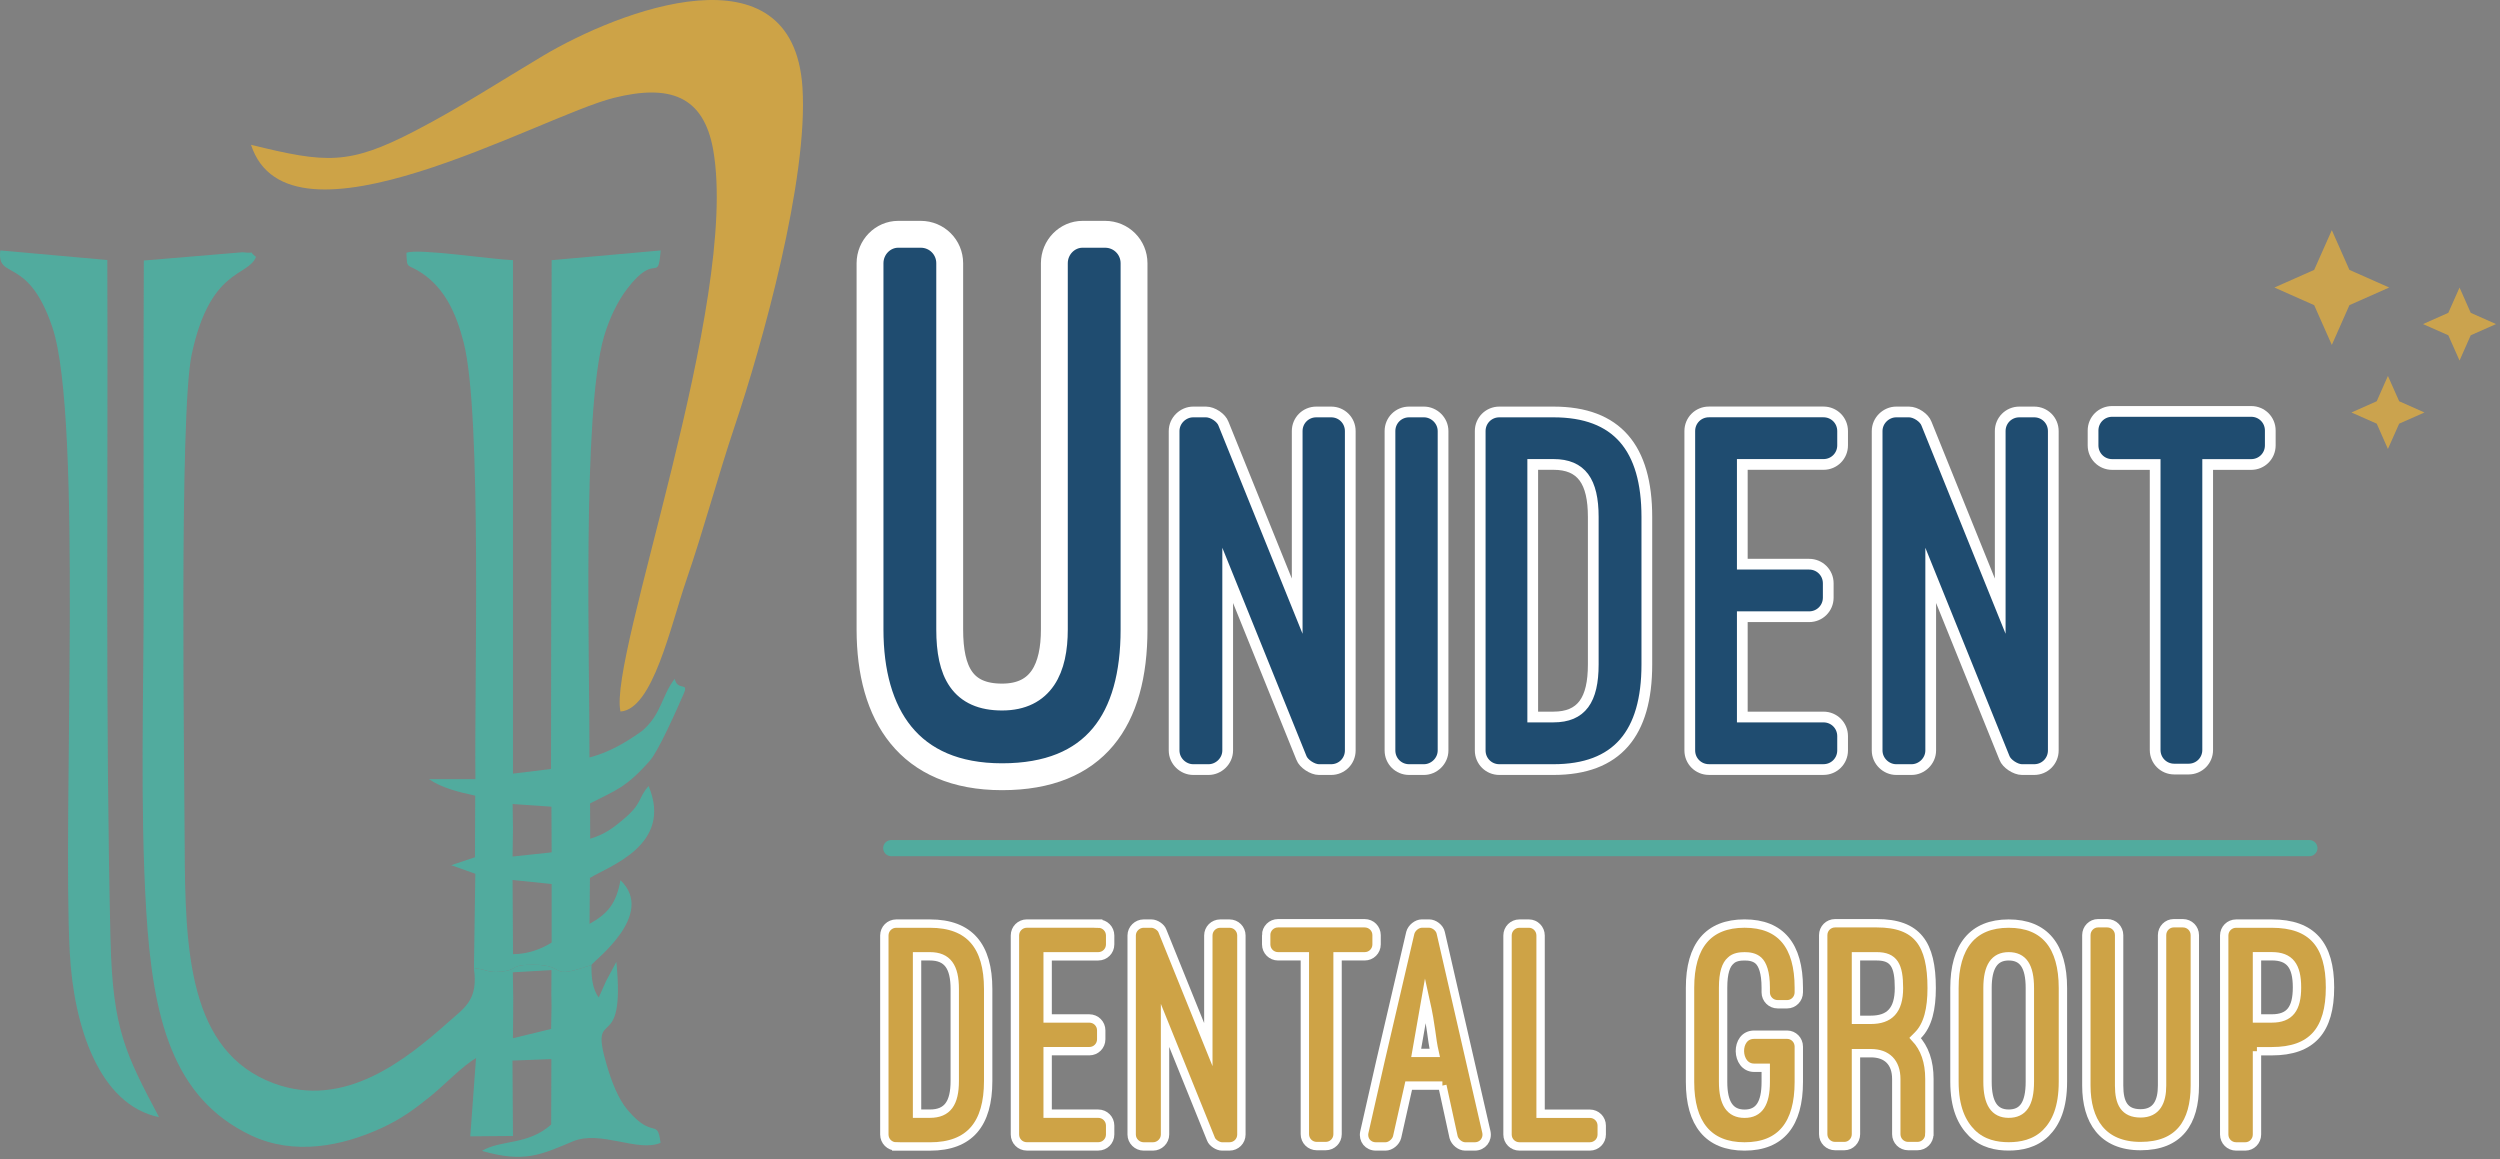
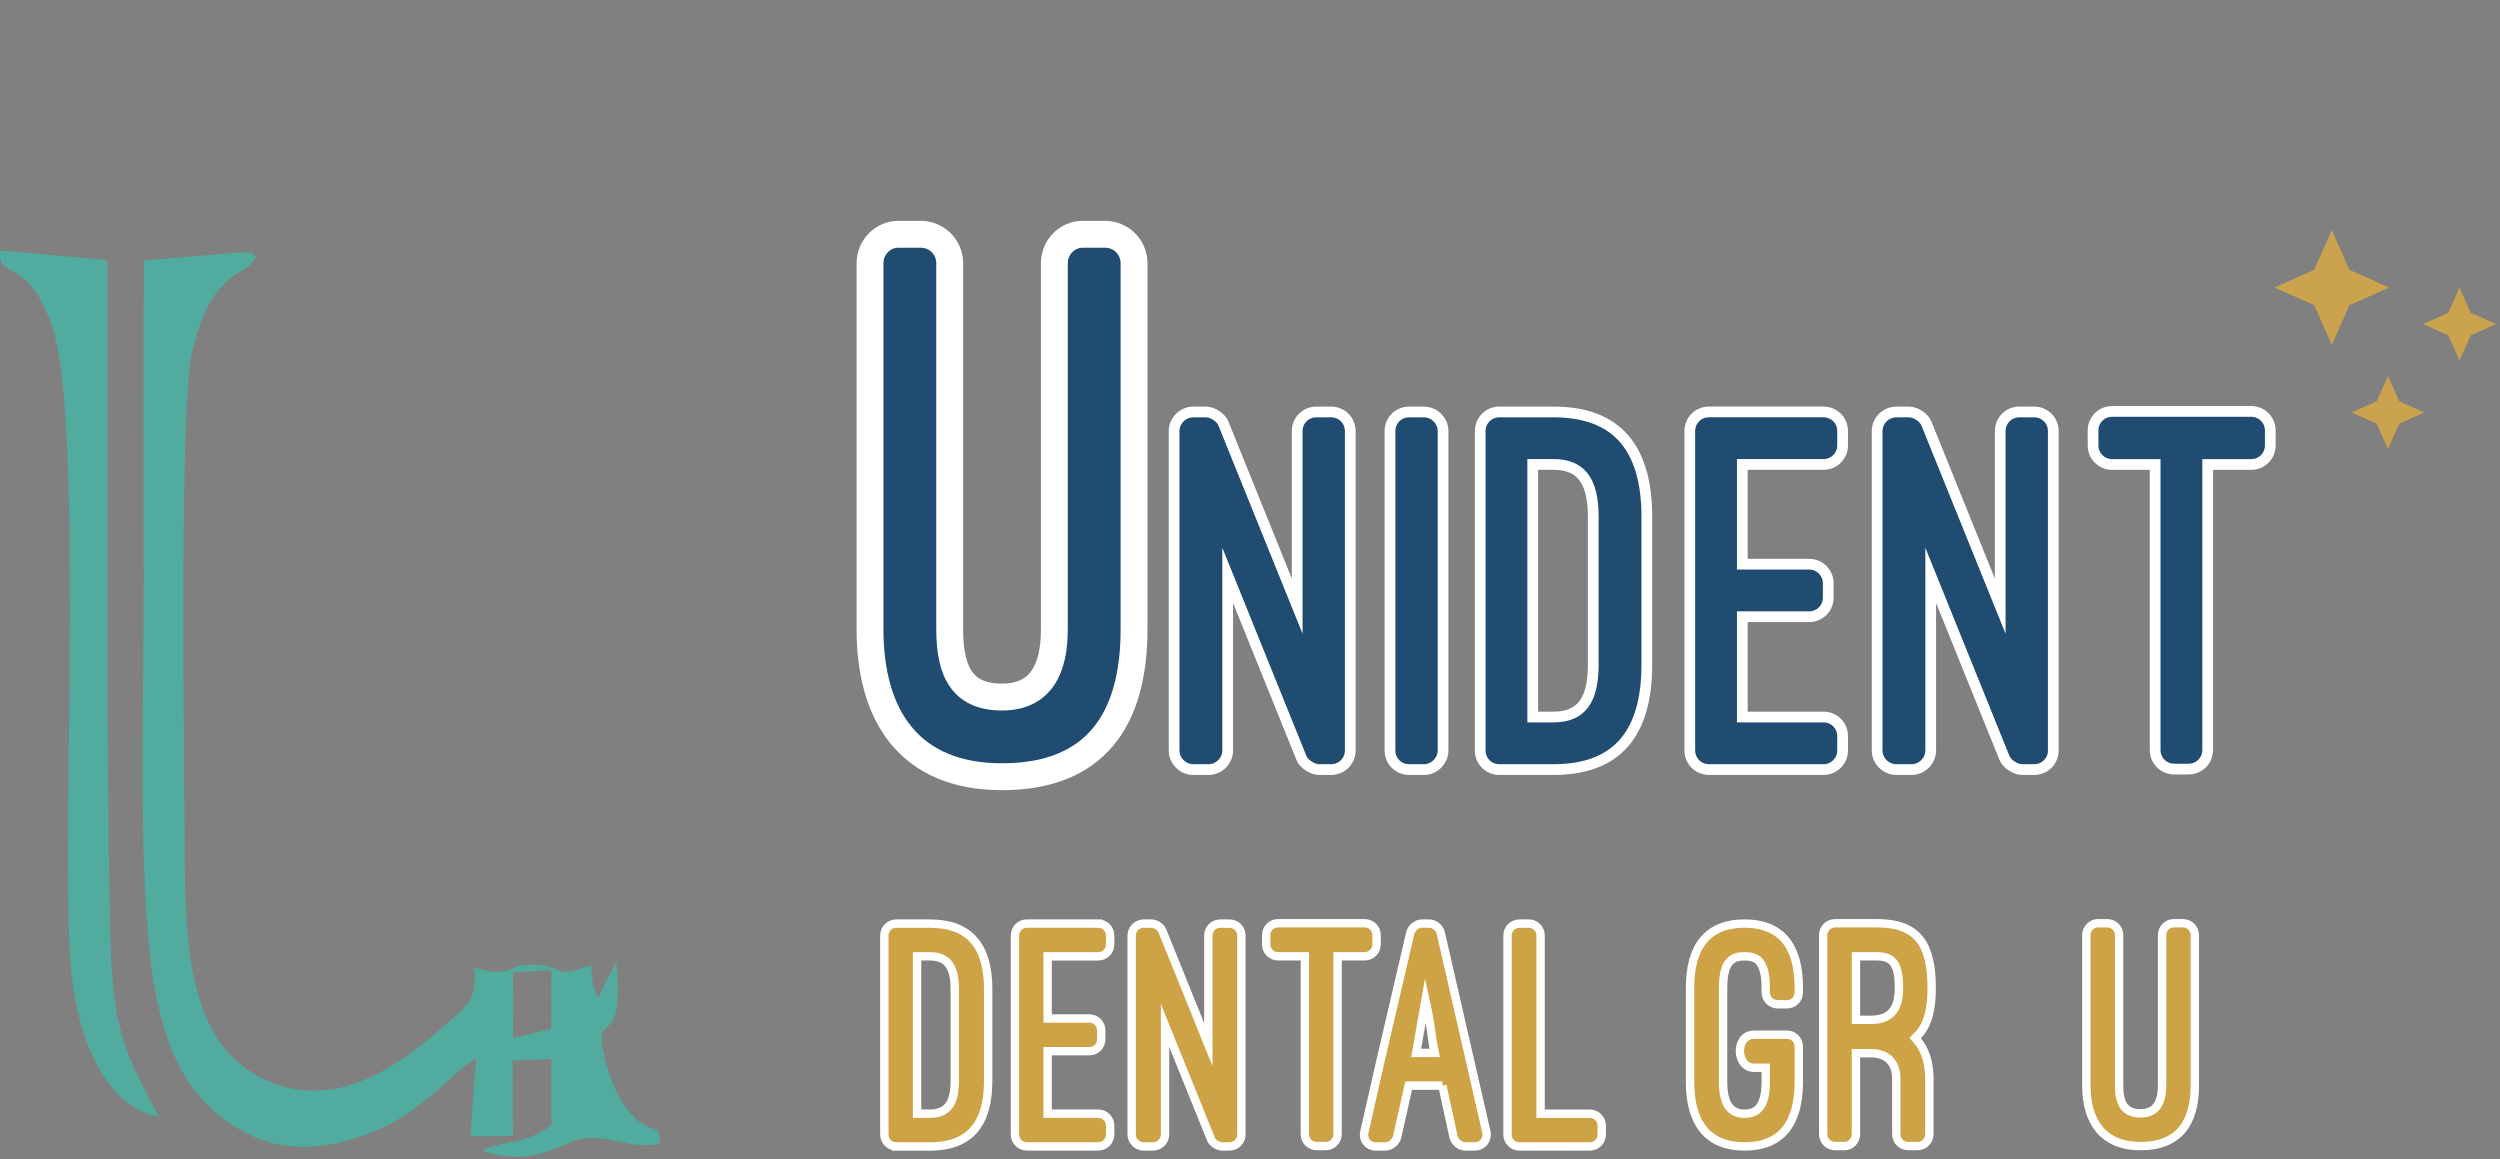
<svg xmlns="http://www.w3.org/2000/svg" width="496" height="230" viewBox="0 0 496 230" fill="none">
  <rect x="0" y="0" width="496" height="230" fill="#808080" stroke="none" />
-   <path fill-rule="evenodd" clip-rule="evenodd" d="M49.803 28.735C57.333 51.745 107.133 23.075 121.793 19.415C132.833 16.665 139.623 18.965 141.513 29.815C146.743 59.945 120.623 130.375 123.103 141.165C129.523 140.745 133.003 124.325 136.163 115.125C139.683 104.875 142.363 94.685 145.783 84.495C151.183 68.435 160.423 35.475 159.203 17.265C157.283 -11.195 122.843 2.065 107.693 11.095C99.063 16.235 91.393 21.265 82.333 25.975C69.163 32.805 64.723 32.395 49.823 28.735" fill="#CDA347" />
-   <path fill-rule="evenodd" clip-rule="evenodd" d="M101.693 174.588L109.443 175.388V187.008C107.533 188.198 104.833 189.307 101.783 189.307L101.693 174.588ZM101.693 159.517L109.403 160.047L109.443 169.108L101.693 169.937L101.773 164.338L101.703 159.517H101.693ZM94.023 192.057C96.593 192.337 96.803 192.987 99.063 192.807C103.053 192.477 100.873 191.397 105.693 191.397C112.953 191.397 108.323 194.598 117.343 191.438C117.863 190.567 130.213 181.437 123.093 174.627C122.283 179.347 120.463 181.348 116.963 183.288L117.043 174.187C120.693 171.877 133.613 167.708 128.683 155.948C126.473 158.458 127.573 159.288 123.643 162.588C121.683 164.238 120.043 165.507 117.093 166.407L117.073 159.397C122.213 156.747 124.153 156.327 128.943 150.907C130.653 148.967 134.213 140.938 135.673 137.578C136.703 135.208 134.423 137.207 133.863 134.677C131.223 138.087 131.293 141.637 127.423 144.987C124.363 147.187 121.003 149.217 116.953 150.287C117.023 132.487 115.433 81.828 119.833 66.767C120.913 63.078 122.573 59.737 124.383 57.358C130.203 49.688 130.483 56.498 131.083 49.688L109.443 51.617L109.323 152.567L101.773 153.487V51.617C97.623 51.477 82.803 49.218 80.633 50.157C80.773 53.578 80.653 52.178 83.613 54.127C88.293 57.227 90.533 62.227 92.003 67.987C95.673 82.377 94.083 136.858 94.323 154.578H85.103C87.603 156.298 90.823 157.108 94.283 157.858L94.233 170.078L89.523 171.657L94.303 173.358L94.033 192.047L94.023 192.057Z" fill="#51AB9E" />
  <path fill-rule="evenodd" clip-rule="evenodd" d="M101.733 192.907L109.413 192.467L109.383 197.197L109.423 199.657L109.343 204.147L101.763 205.987L101.803 202.117L101.823 198.007L101.743 192.897L101.733 192.907ZM117.343 191.437C108.323 194.597 112.953 191.397 105.683 191.397C100.873 191.397 103.053 192.487 99.053 192.807C96.793 192.997 96.573 192.337 94.013 192.057C94.943 198.337 92.223 199.887 89.033 202.717C80.583 210.217 68.353 220.177 54.273 214.917C37.453 208.627 36.703 188.727 36.643 167.607C36.593 152.987 35.533 82.097 38.023 70.367C41.693 53.077 49.223 54.957 50.793 50.967C48.863 49.477 51.283 50.407 48.113 50.047L28.533 51.687C28.433 73.337 28.503 95.017 28.513 116.667C28.513 137.607 27.763 160.057 29.013 180.717C30.313 202.117 34.273 217.837 49.713 225.217C58.373 229.357 67.923 227.367 75.683 223.807C79.843 221.897 82.553 219.807 85.593 217.347C88.213 215.227 91.773 211.467 94.443 209.927L93.303 225.447L101.773 225.377L101.673 210.417L109.393 210.127L109.353 223.117C104.643 227.277 99.483 226.047 95.613 228.337C104.063 230.777 107.333 229.087 113.693 226.437C119.173 224.167 126.543 228.667 131.053 226.737C130.403 221.667 129.643 226.257 124.523 220.227C122.663 218.047 121.343 214.617 120.353 211.227C116.743 198.937 124.183 210.017 122.283 190.837L120.263 194.607C119.633 196.047 119.313 196.777 118.793 197.897C117.453 196.147 117.303 193.527 117.353 191.407" fill="#51AB9E" />
  <path fill-rule="evenodd" clip-rule="evenodd" d="M21.923 186.527C20.883 141.537 21.453 96.647 21.293 51.587L0.063 49.688C-0.697 55.737 5.573 50.538 10.403 64.968C16.463 83.067 12.383 161.298 13.833 188.878C14.623 203.918 19.793 219.217 31.553 221.647C24.953 209.147 22.343 204.267 21.933 186.527" fill="#51AB9E" />
  <path d="M466.123 60.544L474.013 57.044L466.123 53.544L462.633 45.664L459.133 53.544L451.243 57.044L459.133 60.544L462.633 68.434L466.123 60.544Z" fill="#CBA34E" />
  <path d="M490.193 66.517L495.213 64.297L490.193 62.067L487.973 57.047L485.743 62.067L480.723 64.297L485.743 66.517L487.973 71.537L490.193 66.517Z" fill="#CBA34E" />
  <path d="M475.993 84.056L481.013 81.836L475.993 79.606L473.763 74.586L471.543 79.606L466.523 81.836L471.543 84.056L473.763 89.076L475.993 84.056Z" fill="#CBA34E" />
  <path d="M177.813 227.452C176.503 227.452 175.453 226.402 175.453 225.092V185.602C175.453 184.292 176.503 183.242 177.813 183.242H184.503C192.373 183.242 196.053 187.702 196.053 196.232V214.472C196.053 223.002 192.383 227.462 184.503 227.462H177.813V227.452ZM181.943 189.732V220.952H184.503C187.983 220.952 189.423 218.852 189.423 214.462V196.222C189.423 191.822 187.983 189.732 184.503 189.732H181.943Z" fill="#CEA346" stroke="white" stroke-width="1.66" stroke-miterlimit="10" />
  <path d="M217.893 183.244C219.203 183.244 220.253 184.294 220.253 185.604V187.374C220.253 188.684 219.203 189.734 217.893 189.734H207.853V202.064H216.123C217.433 202.064 218.483 203.114 218.483 204.424V206.194C218.483 207.504 217.433 208.554 216.123 208.554H207.853V220.954H217.893C219.203 220.954 220.253 222.004 220.253 223.314V225.084C220.253 226.394 219.203 227.444 217.893 227.444H203.723C202.413 227.444 201.363 226.394 201.363 225.084V185.594C201.363 184.284 202.413 183.234 203.723 183.234H217.893V183.244Z" fill="#CEA346" stroke="white" stroke-width="1.66" stroke-miterlimit="10" />
  <path d="M242.423 227.452C241.633 227.452 240.523 226.732 240.263 226.012L231.143 203.442V225.092C231.143 226.402 230.023 227.452 228.783 227.452H226.883C225.633 227.452 224.523 226.402 224.523 225.092V185.602C224.523 184.292 225.643 183.242 226.883 183.242H228.453C229.303 183.242 230.353 183.962 230.613 184.682L239.733 207.252V185.602C239.733 184.292 240.783 183.242 242.093 183.242H243.933C245.243 183.242 246.293 184.292 246.293 185.602V225.092C246.293 226.402 245.243 227.452 243.933 227.452H242.423Z" fill="#CEA346" stroke="white" stroke-width="1.66" stroke-miterlimit="10" />
  <path d="M251.203 185.532C251.203 184.222 252.253 183.172 253.563 183.172H270.753C272.063 183.172 273.113 184.222 273.113 185.532V187.372C273.113 188.682 272.063 189.732 270.753 189.732H265.373V225.022C265.373 226.332 264.323 227.382 263.013 227.382H261.243C259.933 227.382 258.883 226.332 258.883 225.022V189.732H253.573C252.263 189.732 251.213 188.682 251.213 187.372V185.532H251.203Z" fill="#CEA346" stroke="white" stroke-width="1.66" stroke-miterlimit="10" />
  <path d="M286.173 215.384H279.483L277.183 225.614C276.923 226.594 275.873 227.454 274.883 227.454H272.983C271.413 227.454 270.363 226.144 270.683 224.634L273.833 210.724L279.803 185.074C280.063 184.094 281.113 183.234 282.103 183.234H283.543C284.523 183.234 285.643 184.084 285.843 185.074L294.893 224.564C295.223 226.074 294.173 227.454 292.593 227.454H290.693C289.713 227.454 288.663 226.604 288.393 225.614L286.163 215.384H286.173ZM280.983 208.894H284.653C283.933 205.744 284.063 203.974 282.813 198.394L280.973 208.894H280.983Z" fill="#CEA346" stroke="white" stroke-width="1.66" stroke-miterlimit="10" />
  <path d="M317.783 225.092C317.783 226.402 316.733 227.452 315.423 227.452H301.453C300.143 227.452 299.093 226.402 299.093 225.092V185.602C299.093 184.292 300.143 183.242 301.453 183.242H303.353C304.603 183.242 305.653 184.292 305.653 185.602V220.962H315.423C316.733 220.962 317.783 222.012 317.783 223.322V225.092Z" fill="#CEA346" stroke="white" stroke-width="1.66" stroke-miterlimit="10" />
  <path d="M354.583 205.284C355.833 205.284 356.883 206.334 356.883 207.644V214.664C356.883 222.994 353.343 227.454 346.123 227.454C338.903 227.454 335.303 222.924 335.303 214.664V195.964C335.303 187.634 338.913 183.234 346.123 183.234C353.333 183.234 356.883 187.634 356.883 195.964V196.884C356.883 198.194 355.833 199.244 354.583 199.244H352.683C351.373 199.244 350.323 198.194 350.323 196.884V195.964C350.323 192.884 349.663 191.304 348.883 190.584C348.093 189.864 347.043 189.734 346.123 189.734C345.203 189.734 344.093 189.864 343.373 190.584C342.453 191.374 341.863 192.944 341.863 195.964V214.664C341.863 218.924 343.243 220.964 346.123 220.964C349.003 220.964 350.323 218.934 350.323 214.664V211.844H348.023C344.353 211.844 344.153 205.284 348.023 205.284H354.583Z" fill="#CEA346" stroke="white" stroke-width="1.66" stroke-miterlimit="10" />
  <path d="M382.783 225.022C382.783 226.332 381.733 227.382 380.423 227.382H378.583C377.273 227.382 376.223 226.332 376.223 225.022V214.072C376.223 210.792 374.383 208.952 371.173 208.952H368.223V225.022C368.223 226.332 367.173 227.382 365.923 227.382H364.083C362.773 227.382 361.723 226.332 361.723 225.022V185.532C361.723 184.222 362.773 183.172 364.083 183.172H372.353C380.423 183.172 383.243 187.242 383.243 196.032C383.243 200.102 382.523 203.382 380.493 205.412C380.293 205.612 380.163 205.742 379.973 205.932C381.873 207.962 382.793 210.652 382.793 214.062V225.012L382.783 225.022ZM368.223 202.332H371.173C374.843 202.332 376.753 200.492 376.753 196.032C376.753 191.572 375.773 189.732 372.353 189.732H368.223V202.322V202.332Z" fill="#CEA346" stroke="white" stroke-width="1.66" stroke-miterlimit="10" />
-   <path d="M387.763 196.032C387.763 187.762 391.373 183.242 398.523 183.242C405.673 183.242 409.283 187.702 409.283 196.032V214.592C409.283 219.772 407.903 222.792 405.873 224.822C403.713 226.922 400.953 227.442 398.523 227.442C396.093 227.442 393.403 226.922 391.243 224.822C389.213 222.792 387.763 219.772 387.763 214.592V196.032ZM394.323 214.592C394.323 218.922 395.703 220.952 398.523 220.952C401.343 220.952 402.723 219.052 402.723 214.592V196.032C402.723 191.632 401.343 189.732 398.523 189.732C395.703 189.732 394.323 191.762 394.323 196.032V214.592Z" fill="#CEA346" stroke="white" stroke-width="1.66" stroke-miterlimit="10" />
  <path d="M413.933 185.532C413.933 184.222 414.983 183.172 416.233 183.172H418.073C419.383 183.172 420.433 184.222 420.433 185.532V215.382C420.433 218.862 421.483 220.892 424.693 220.892C427.903 220.892 428.953 218.532 428.953 215.382V185.532C428.953 184.222 430.003 183.172 431.253 183.172H433.093C434.403 183.172 435.453 184.222 435.453 185.532V215.382C435.453 222.732 432.303 227.382 424.693 227.382C417.083 227.382 413.933 222.332 413.933 215.382V185.532Z" fill="#CEA346" stroke="white" stroke-width="1.66" stroke-miterlimit="10" />
-   <path d="M447.783 208.562V225.092C447.783 226.402 446.733 227.452 445.483 227.452H443.643C442.333 227.452 441.283 226.402 441.283 225.092V185.602C441.283 184.292 442.333 183.242 443.643 183.242H450.723C458.723 183.242 462.273 187.442 462.273 195.902C462.273 204.362 458.733 208.562 450.723 208.562H447.773H447.783ZM447.783 189.732V202.062H450.733C454.273 202.062 455.723 200.162 455.723 195.892C455.723 191.622 454.283 189.722 450.733 189.722H447.783V189.732Z" fill="#CEA346" stroke="white" stroke-width="1.66" stroke-miterlimit="10" />
  <path d="M261.673 152.684C260.413 152.684 258.623 151.524 258.203 150.364L243.573 114.154V148.894C243.573 150.994 241.783 152.684 239.783 152.684H236.733C234.733 152.684 232.943 151.004 232.943 148.894V85.524C232.943 83.414 234.733 81.734 236.733 81.734H239.263C240.633 81.734 242.313 82.894 242.733 84.054L257.363 120.264V85.524C257.363 83.414 259.043 81.734 261.153 81.734H264.103C266.213 81.734 267.893 83.414 267.893 85.524V148.894C267.893 150.994 266.213 152.684 264.103 152.684H261.683H261.673Z" fill="#1F4C70" stroke="white" stroke-width="2.13" stroke-miterlimit="10" />
  <path d="M286.303 148.894C286.303 150.994 284.513 152.684 282.513 152.684H279.563C277.453 152.684 275.773 151.004 275.773 148.894V85.524C275.773 83.414 277.453 81.734 279.563 81.734H282.513C284.513 81.734 286.303 83.414 286.303 85.524V148.894Z" fill="#1F4C70" stroke="white" stroke-width="2.13" stroke-miterlimit="10" />
  <path d="M297.463 152.684C295.353 152.684 293.673 151.004 293.673 148.894V85.524C293.673 83.414 295.353 81.734 297.463 81.734H308.203C320.833 81.734 326.733 88.894 326.733 102.574V131.844C326.733 145.534 320.833 152.684 308.203 152.684H297.463ZM304.093 92.144V142.254H308.203C313.783 142.254 316.103 138.884 316.103 131.834V102.564C316.103 95.514 313.783 92.144 308.203 92.144H304.093Z" fill="#1F4C70" stroke="white" stroke-width="2.13" stroke-miterlimit="10" />
  <path d="M361.783 81.727C363.893 81.727 365.573 83.407 365.573 85.517V88.357C365.573 90.467 363.893 92.147 361.783 92.147H345.673V111.937H358.933C361.033 111.937 362.723 113.617 362.723 115.727V118.567C362.723 120.677 361.043 122.357 358.933 122.357H345.673V142.257H361.783C363.893 142.257 365.573 143.937 365.573 146.047V148.887C365.573 150.987 363.893 152.677 361.783 152.677H339.043C336.943 152.677 335.253 150.997 335.253 148.887V85.517C335.253 83.407 336.933 81.727 339.043 81.727H361.783Z" fill="#1F4C70" stroke="white" stroke-width="2.13" stroke-miterlimit="10" />
  <path d="M401.153 152.684C399.893 152.684 398.103 151.524 397.683 150.364L383.053 114.154V148.894C383.053 150.994 381.263 152.684 379.263 152.684H376.213C374.213 152.684 372.423 151.004 372.423 148.894V85.524C372.423 83.414 374.213 81.734 376.213 81.734H378.743C380.113 81.734 381.793 82.894 382.213 84.054L396.843 120.264V85.524C396.843 83.414 398.523 81.734 400.633 81.734H403.583C405.693 81.734 407.373 83.414 407.373 85.524V148.894C407.373 150.994 405.693 152.684 403.583 152.684H401.163H401.153Z" fill="#1F4C70" stroke="white" stroke-width="2.13" stroke-miterlimit="10" />
  <path d="M415.263 85.415C415.263 83.305 416.943 81.625 419.053 81.625H446.633C448.743 81.625 450.423 83.305 450.423 85.415V88.365C450.423 90.475 448.743 92.155 446.633 92.155H438.003V148.795C438.003 150.905 436.323 152.585 434.213 152.585H431.373C429.263 152.585 427.583 150.905 427.583 148.795V92.155H419.053C416.943 92.155 415.263 90.475 415.263 88.365V85.415Z" fill="#1F4C70" stroke="white" stroke-width="2.13" stroke-miterlimit="10" />
-   <path d="M176.823 168.266H458.183" stroke="#51AB9E" stroke-width="3.2" stroke-linecap="round" stroke-linejoin="round" />
  <path d="M172.613 52.234C172.613 49.044 175.163 46.484 178.203 46.484H182.673C185.863 46.484 188.423 49.034 188.423 52.234V124.884C188.423 133.344 190.973 138.294 198.803 138.294C206.633 138.294 209.183 132.544 209.183 124.884V52.234C209.183 49.044 211.733 46.484 214.773 46.484H219.243C222.433 46.484 224.993 49.034 224.993 52.234V124.884C224.993 142.764 217.333 154.104 198.803 154.104C180.273 154.104 172.613 141.814 172.613 124.884V52.234Z" fill="#1F4C70" stroke="white" stroke-width="5.33" stroke-miterlimit="10" />
</svg>